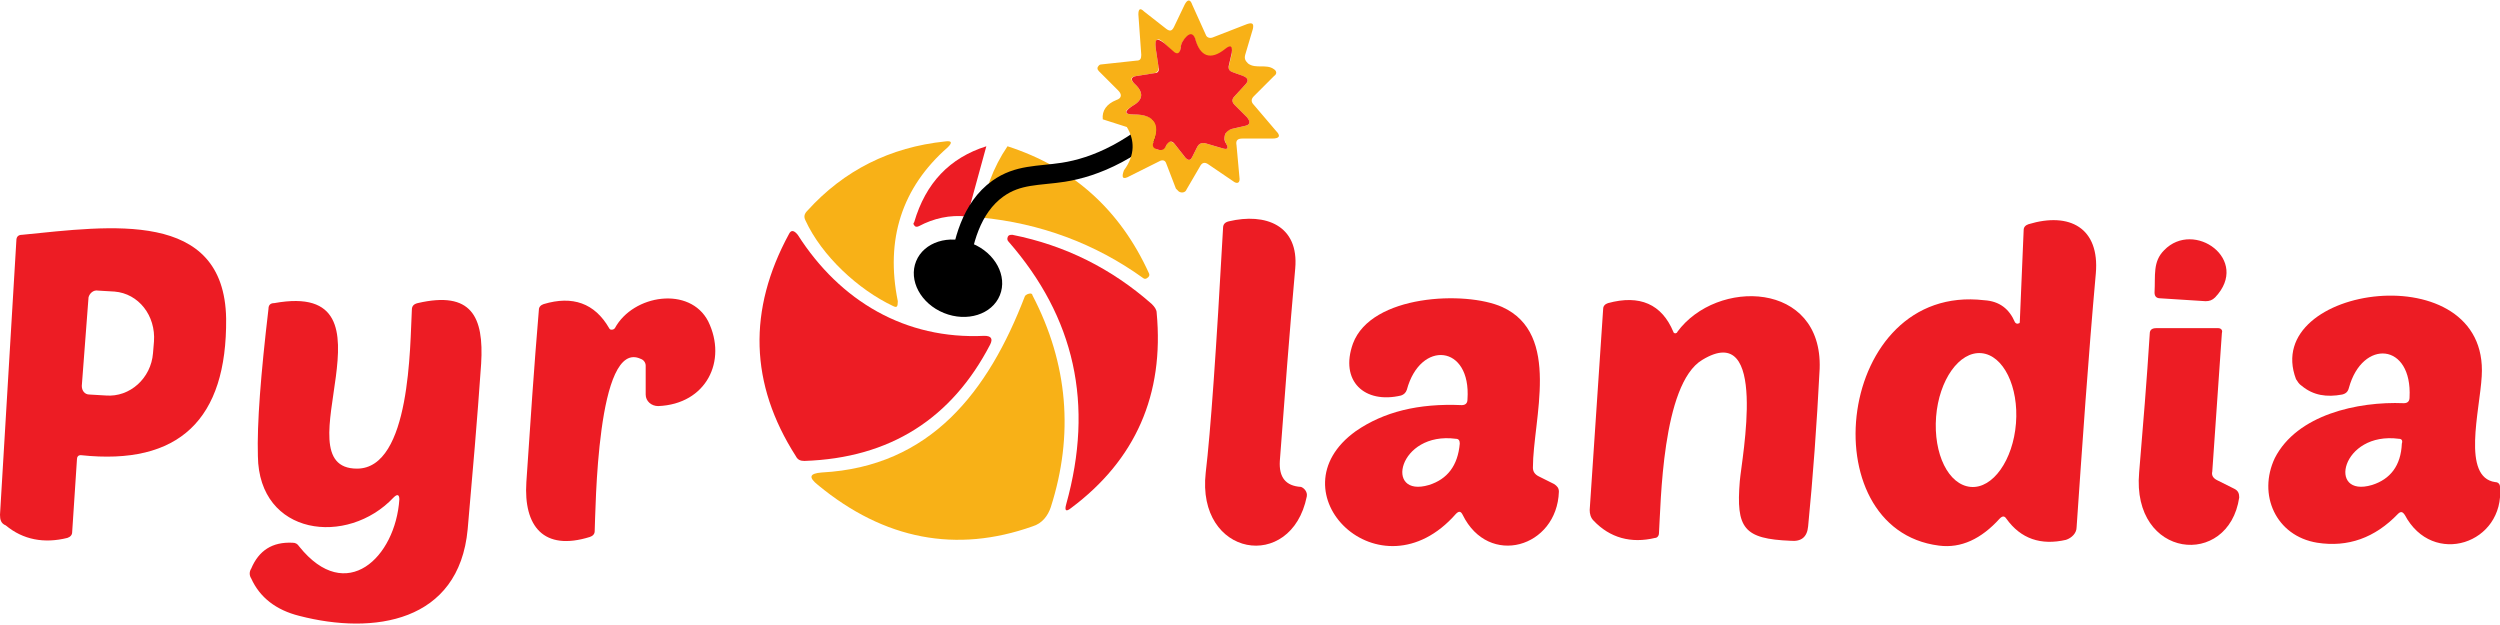
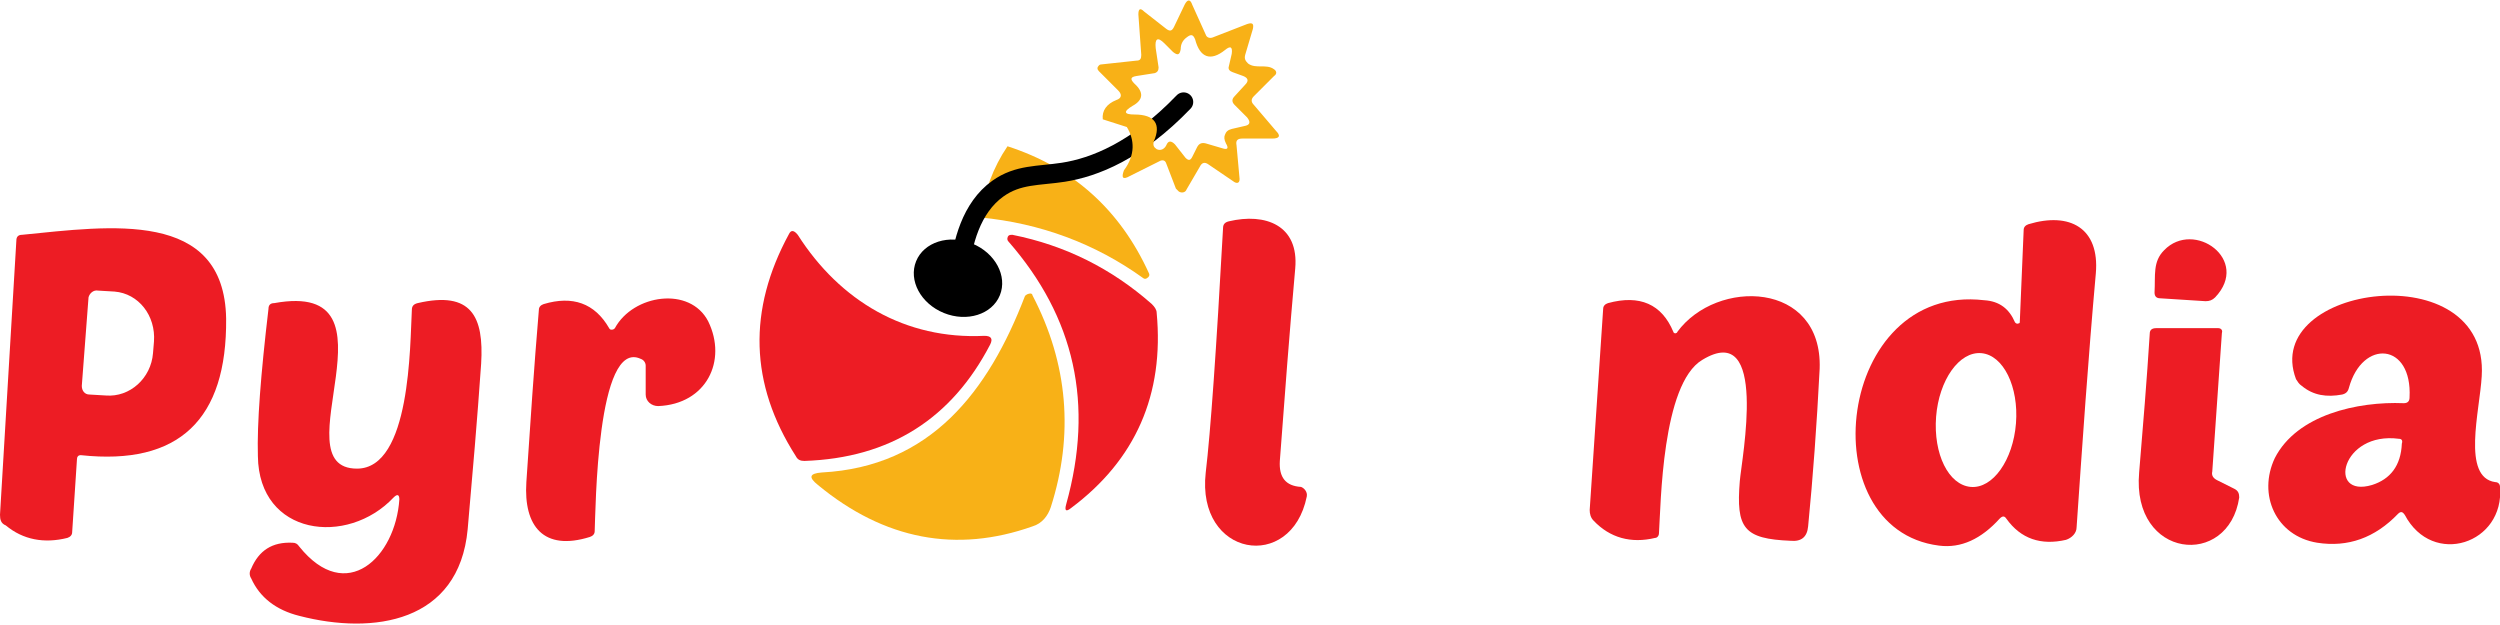
<svg xmlns="http://www.w3.org/2000/svg" version="1.1" id="Vrstva_1" x="0px" y="0px" width="259.8px" height="64.9px" viewBox="0 0 259.8 64.9" style="enable-background:new 0 0 259.8 64.9;" xml:space="preserve">
  <style type="text/css">
	.st0{fill:#F8B117;}
	.st1{fill:#ED1C24;}
	.st2{fill:none;stroke:#000000;stroke-width:2;stroke-linecap:round;stroke-miterlimit:10;}
</style>
  <g>
-     <path class="st0" d="M92.8,31.8c-3.6-1.7-7.4-5.2-9.1-8.9c-0.2-0.4-0.1-0.7,0.2-1c3.8-4.2,8.6-6.6,14.3-7.2   c0.7-0.1,0.8,0.1,0.3,0.6c-4.8,4.2-6.5,9.6-5.2,16C93.3,31.9,93.2,32,92.8,31.8z" />
-     <path class="st1" d="M102.5,15.2l-2,7.3c-1.8-0.2-3.5,0.2-5,1c-0.2,0.1-0.4,0.1-0.5-0.1c-0.1-0.1-0.1-0.2,0-0.3   C96.2,19,98.7,16.4,102.5,15.2z" />
    <path class="st0" d="M104.7,15.2c6.8,2.2,11.7,6.6,14.7,13.2c0.1,0.2,0,0.4-0.2,0.5c-0.1,0.1-0.3,0.1-0.4,0   c-5-3.6-10.7-5.7-16.9-6.3C102.3,19.9,103.2,17.4,104.7,15.2z" />
    <path class="st1" d="M135.8,51.6c-1.6,7.9-11.5,6.3-10.5-2.5c0.5-4.2,1.1-12.7,1.8-25.4c0-0.4,0.2-0.6,0.6-0.7   c3.8-0.9,7.3,0.4,6.9,4.9c-0.6,6.7-1.1,13.3-1.6,20c-0.1,1.7,0.6,2.6,2.2,2.7C135.5,50.7,135.9,51.1,135.8,51.6   C135.8,51.5,135.8,51.6,135.8,51.6z" />
    <path class="st1" d="M209.4,33.5c0.1,0.1,0.2,0.2,0.4,0.1c0.1,0,0.1-0.1,0.1-0.2l0.4-9.5c0-0.3,0.2-0.5,0.5-0.6   c4.3-1.3,7.4,0.4,7,5.1c-0.8,8.9-1.4,17.7-2,26.4c0,0.6-0.5,1.1-1.1,1.3c-2.6,0.6-4.7-0.1-6.2-2.2c-0.2-0.3-0.4-0.3-0.7,0   c-1.9,2.1-4,3.1-6.3,2.8c-13.5-1.7-10.7-27.3,4.7-25.5C207.8,31.3,208.8,32.1,209.4,33.5z M204.8,50.6c2.3,0.2,4.4-2.8,4.7-6.6   c0.3-3.8-1.3-7.1-3.6-7.3c-2.3-0.2-4.4,2.8-4.7,6.6C200.9,47.2,202.5,50.4,204.8,50.6z" />
    <path class="st1" d="M8,47.7l-0.5,7.6c0,0.3-0.2,0.5-0.5,0.6c-2.4,0.6-4.6,0.2-6.4-1.3C0.1,54.4,0,54,0,53.5L1.7,25   c0-0.4,0.2-0.6,0.6-0.6c9.1-0.9,21-2.7,21.2,8.7c0.1,10.5-4.9,15.3-15.1,14.2C8.1,47.3,8,47.5,8,47.7z M9.2,30.9l-0.7,9.2   c0,0.5,0.3,0.9,0.8,0.9c0,0,0,0,0,0l1.7,0.1c2.5,0.2,4.7-1.8,4.9-4.4l0.1-1.2c0.2-2.7-1.6-5-4.1-5.2c0,0,0,0,0,0l-1.7-0.1   C9.7,30.1,9.3,30.5,9.2,30.9z" />
    <path class="st1" d="M82.9,24.4c4.4,6.9,11.2,10.9,19.4,10.5c0.7,0,0.9,0.3,0.6,0.9c-4,7.7-10.4,11.8-19.3,12.1   c-0.4,0-0.7-0.1-0.9-0.5c-4.8-7.5-5-15.2-0.7-23.1C82.2,23.9,82.5,23.9,82.9,24.4z" />
    <ellipse transform="matrix(0.376 -0.926 0.926 0.376 35.436 110.315)" cx="99.6" cy="28.8" rx="3.9" ry="4.7" />
    <path class="st1" d="M104.8,25.1c-0.2-0.2-0.1-0.5,0-0.6c0.1-0.1,0.3-0.1,0.4-0.1c5.5,1.1,10.3,3.5,14.5,7.2   c0.3,0.3,0.5,0.6,0.5,0.9c0.8,8.5-2.2,15.3-8.9,20.3c-0.5,0.4-0.7,0.3-0.5-0.4C113.7,42,111.7,33,104.8,25.1z" />
    <path class="st1" d="M224.9,26c3.1-3.2,9,1,5.3,4.9c-0.3,0.3-0.6,0.4-1,0.4l-4.7-0.3c-0.4,0-0.6-0.2-0.6-0.6   C224,28.6,223.7,27.2,224.9,26z" />
    <path class="st0" d="M85,50.4c-1-0.8-0.9-1.2,0.4-1.3c11.3-0.6,17.3-8.4,21.1-18.3c0.1-0.2,0.4-0.3,0.6-0.3c0.1,0,0.2,0.1,0.2,0.2   c3.7,7.1,4.3,14.5,1.9,22c-0.3,0.9-0.9,1.7-1.9,2C99.4,57.5,91.9,56.1,85,50.4z" />
    <path class="st1" d="M63.3,34.1c0.1,0.2,0.3,0.2,0.5,0.1c0,0,0.1-0.1,0.1-0.1c1.9-3.5,7.8-4.4,9.7-0.7c2,4.1-0.2,8.6-5.2,8.8   c-0.7,0-1.3-0.5-1.3-1.2c0,0,0,0,0-0.1l0-2.9c0-0.3-0.2-0.6-0.5-0.7c-4.6-2.2-4.7,15.8-4.8,17.9c0,0.3-0.2,0.5-0.5,0.6   c-4.8,1.5-6.9-1.1-6.6-5.7c0.4-6,0.8-12,1.3-17.9c0-0.3,0.2-0.5,0.5-0.6C59.5,30.7,61.8,31.5,63.3,34.1z" />
-     <path class="st1" d="M159.9,49.5l1.6,0.8c0.3,0.2,0.5,0.4,0.5,0.8c-0.2,5.8-7.3,7.9-10,2.4c-0.2-0.4-0.4-0.4-0.7-0.1   c-7.9,9-19.2-2.3-10.4-8.6c2.9-2,6.5-2.9,11-2.7c0.4,0,0.6-0.2,0.6-0.6c0.4-5.7-4.9-6.2-6.3-1c-0.1,0.3-0.3,0.5-0.6,0.6   c-3.8,0.9-6.4-1.5-5-5.4c1.9-5.1,11.7-5.5,15.5-3.8c6.2,2.8,3.2,11.7,3.2,16.7C159.3,49,159.5,49.3,159.9,49.5z M151.3,45.6   c-6-0.8-7.5,6.2-2.8,4.8c1.9-0.6,3-2,3.2-4.3C151.7,45.8,151.6,45.6,151.3,45.6z" />
    <path class="st1" d="M173.9,34.5c0,0.1,0.2,0.2,0.3,0.1c0,0,0.1,0,0.1-0.1c4.1-5.6,15.1-5.3,14.8,3.8c-0.3,5.9-0.7,11.3-1.2,16.4   c-0.1,1.1-0.7,1.6-1.8,1.5c-4.9-0.2-5.7-1.3-5.3-6.2c0.2-2.4,3-16.8-3.9-12.6c-4.2,2.5-4.3,15-4.5,18c0,0.3-0.2,0.5-0.4,0.5   c-2.5,0.6-4.7,0-6.4-1.8c-0.3-0.3-0.4-0.7-0.4-1.1l1.4-20.9c0-0.3,0.2-0.5,0.5-0.6C170.4,30.6,172.7,31.6,173.9,34.5z" />
    <path class="st1" d="M249.2,53.4c-2.4,2.5-5.2,3.5-8.4,3c-4.3-0.7-6.2-5-4.4-8.8c2.3-4.5,8.6-5.9,13.4-5.7c0.4,0,0.6-0.2,0.6-0.6   c0.3-5.7-4.9-6.1-6.3-1c-0.1,0.4-0.3,0.6-0.7,0.7c-1.6,0.3-3,0.1-4.2-0.9c-0.3-0.2-0.4-0.4-0.6-0.7c-3.7-9.8,20.1-13.1,19.3-0.3   c-0.2,3.6-2.1,10.5,1.4,11c0.3,0,0.5,0.2,0.5,0.5c0.5,5.9-7,8.4-9.9,2.9C249.7,53.2,249.5,53.1,249.2,53.4z M249.3,45.6   c-6-0.8-7.5,6.2-2.8,4.8c1.9-0.6,3-2,3.1-4.3C249.7,45.8,249.6,45.6,249.3,45.6z" />
    <path class="st1" d="M40.9,51.7c-4.8,5.1-14,4-14.1-4.3c-0.1-3.4,0.3-8.5,1.1-15.3c0-0.4,0.2-0.6,0.6-0.6   c13.8-2.5,0.4,17.2,8.6,17.2c5.6,0,5.5-12.9,5.7-16.5c0-0.4,0.2-0.6,0.6-0.7c5.6-1.3,6.9,1.4,6.6,6.3c-0.4,5.8-0.9,11.5-1.4,17.2   c-0.9,9.7-9.8,11-17.5,9c-2.4-0.6-4.1-1.9-5-3.9c-0.2-0.3-0.2-0.7,0-1c0.8-1.9,2.2-2.8,4.3-2.7c0.3,0,0.5,0.1,0.7,0.4   c4.9,6.1,10,1.1,10.4-4.9C41.5,51.4,41.3,51.3,40.9,51.7z" />
    <path class="st1" d="M230.4,49.9l1.8,0.9c0.4,0.2,0.5,0.5,0.5,0.9c-1.1,7.4-11.2,6.4-10.4-2.6c0.4-4.8,0.8-9.6,1.1-14.4   c0-0.4,0.2-0.6,0.7-0.6h6.4c0.3,0,0.5,0.2,0.4,0.5l-1,14.4C229.8,49.4,230,49.7,230.4,49.9z" />
    <path class="st2" d="M123,10.6c-4.9,5.1-9.3,6.8-12.5,7.3c-2.6,0.4-4.7,0.2-6.8,1.7c-2.8,2-3.7,5.7-4,8.6" />
    <g>
      <path class="st0" d="M117.1,13.2l-2.5-0.8c-0.1-0.9,0.4-1.6,1.4-2c0.6-0.2,0.6-0.6,0.2-1l-2-2c-0.2-0.2-0.2-0.4,0-0.6    c0.1-0.1,0.2-0.1,0.2-0.1l3.7-0.4c0.4,0,0.5-0.2,0.5-0.6l-0.3-4.2c0-0.6,0.2-0.7,0.6-0.3l2.3,1.8c0.4,0.3,0.6,0.2,0.8-0.2l1.1-2.3    c0.3-0.6,0.6-0.6,0.8,0l1.4,3.1c0.1,0.3,0.4,0.4,0.7,0.3l3.6-1.4c0.6-0.2,0.7,0,0.6,0.5l-0.8,2.7c-0.1,0.4,0,0.6,0.3,0.9    c0.8,0.6,1.9,0,2.7,0.6c0.3,0.2,0.3,0.5,0,0.7l-2.1,2.1c-0.3,0.3-0.3,0.6,0,0.9l2.3,2.7c0.5,0.5,0.4,0.8-0.4,0.8l-3.1,0    c-0.5,0-0.7,0.2-0.6,0.7l0.3,3.3c0.1,0.6-0.2,0.8-0.7,0.4l-2.5-1.7c-0.4-0.3-0.7-0.2-0.9,0.2l-1.4,2.4c-0.1,0.3-0.5,0.4-0.8,0.2    c-0.1-0.1-0.2-0.2-0.3-0.3l-1-2.6c-0.1-0.3-0.3-0.4-0.6-0.3l-3.2,1.6c-0.7,0.4-0.9,0.2-0.6-0.6C118,16.1,117.9,14.5,117.1,13.2z     M127.7,6.9l0.3-1.3c0.1-0.7-0.1-0.9-0.7-0.4c-1.5,1.2-2.6,0.8-3.1-1.1c-0.2-0.5-0.4-0.6-0.9-0.2c-0.4,0.3-0.6,0.7-0.6,1.2    c-0.1,0.6-0.3,0.7-0.8,0.3L121,4.5c-0.7-0.7-1-0.5-0.9,0.5l0.3,2c0,0.3-0.1,0.5-0.4,0.6l-1.9,0.3c-0.6,0.1-0.7,0.3-0.2,0.8    c1,0.9,0.9,1.7-0.2,2.3c-1,0.6-0.9,0.9,0.2,0.9c2.1,0,2.8,1,2,2.8c-0.1,0.4,0,0.6,0.3,0.8c0.4,0.2,0.8,0,1-0.4    c0.2-0.5,0.5-0.5,0.9-0.1l1.1,1.4c0.3,0.3,0.5,0.3,0.7-0.1l0.5-1c0.2-0.4,0.5-0.5,0.9-0.4l1.7,0.5c0.6,0.2,0.7,0,0.4-0.5    c-0.2-0.4-0.2-0.7-0.1-0.9c0.1-0.3,0.3-0.5,0.7-0.6l1.3-0.3c0.6-0.1,0.7-0.4,0.3-0.9l-1.3-1.3c-0.3-0.3-0.3-0.6,0-0.9l1.1-1.2    c0.4-0.4,0.3-0.7-0.2-0.9l-1.1-0.4C127.8,7.4,127.6,7.2,127.7,6.9z" />
-       <path class="st1" d="M128.1,7.5l1.1,0.4c0.5,0.2,0.6,0.5,0.2,0.9l-1.1,1.2c-0.3,0.3-0.3,0.6,0,0.9l1.3,1.3    c0.4,0.5,0.3,0.8-0.3,0.9l-1.3,0.3c-0.3,0.1-0.6,0.3-0.7,0.6c-0.1,0.3-0.1,0.6,0.1,0.9c0.3,0.5,0.2,0.7-0.4,0.5l-1.7-0.5    c-0.4-0.1-0.7,0-0.9,0.4l-0.5,1c-0.2,0.4-0.4,0.4-0.7,0.1l-1.1-1.4c-0.3-0.4-0.6-0.4-0.9,0.1c-0.2,0.5-0.5,0.6-1,0.4    c-0.4-0.1-0.5-0.4-0.3-0.8c0.7-1.8,0-2.8-2-2.8c-1.1,0-1.1-0.3-0.2-0.9c1.1-0.6,1.2-1.4,0.2-2.3c-0.4-0.4-0.4-0.7,0.2-0.8l1.9-0.3    c0.3,0,0.5-0.2,0.4-0.6l-0.3-2c-0.1-1,0.1-1.1,0.9-0.5l0.9,0.8c0.4,0.4,0.7,0.3,0.8-0.3c0-0.5,0.3-0.9,0.6-1.2    c0.4-0.4,0.7-0.3,0.9,0.2c0.5,1.9,1.6,2.3,3.1,1.1c0.6-0.5,0.8-0.3,0.7,0.4l-0.3,1.3C127.6,7.2,127.8,7.4,128.1,7.5z" />
    </g>
  </g>
</svg>